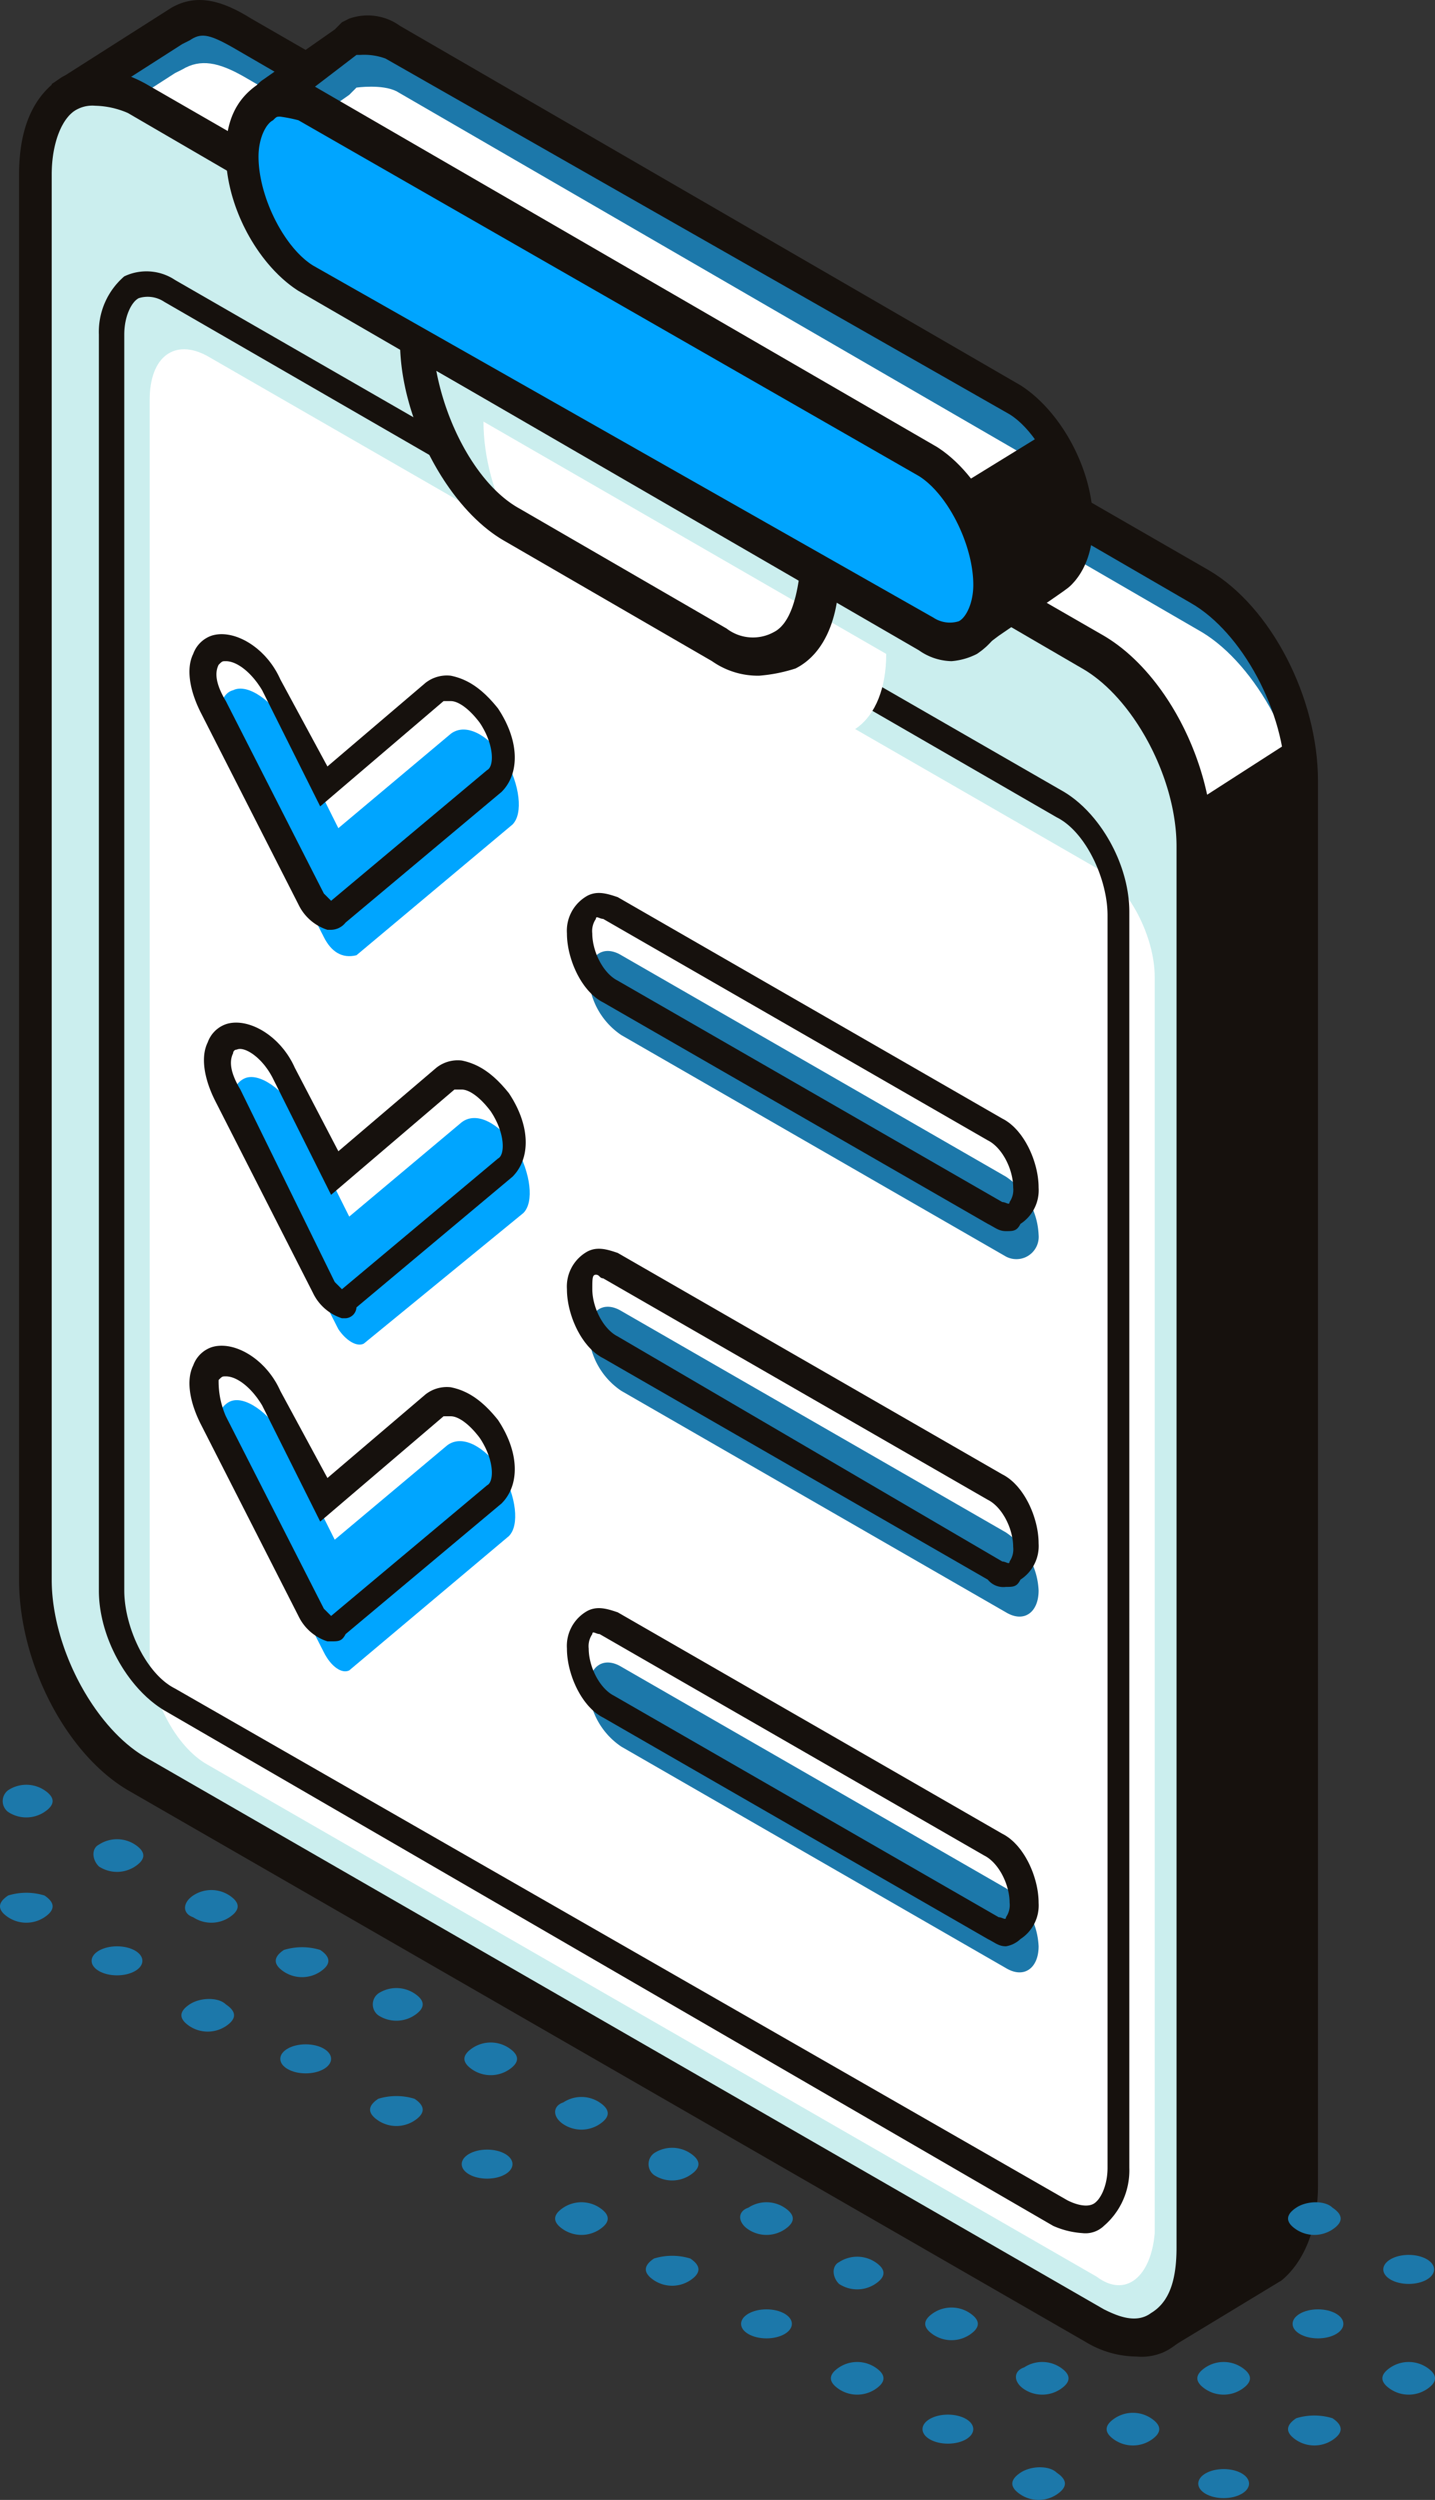
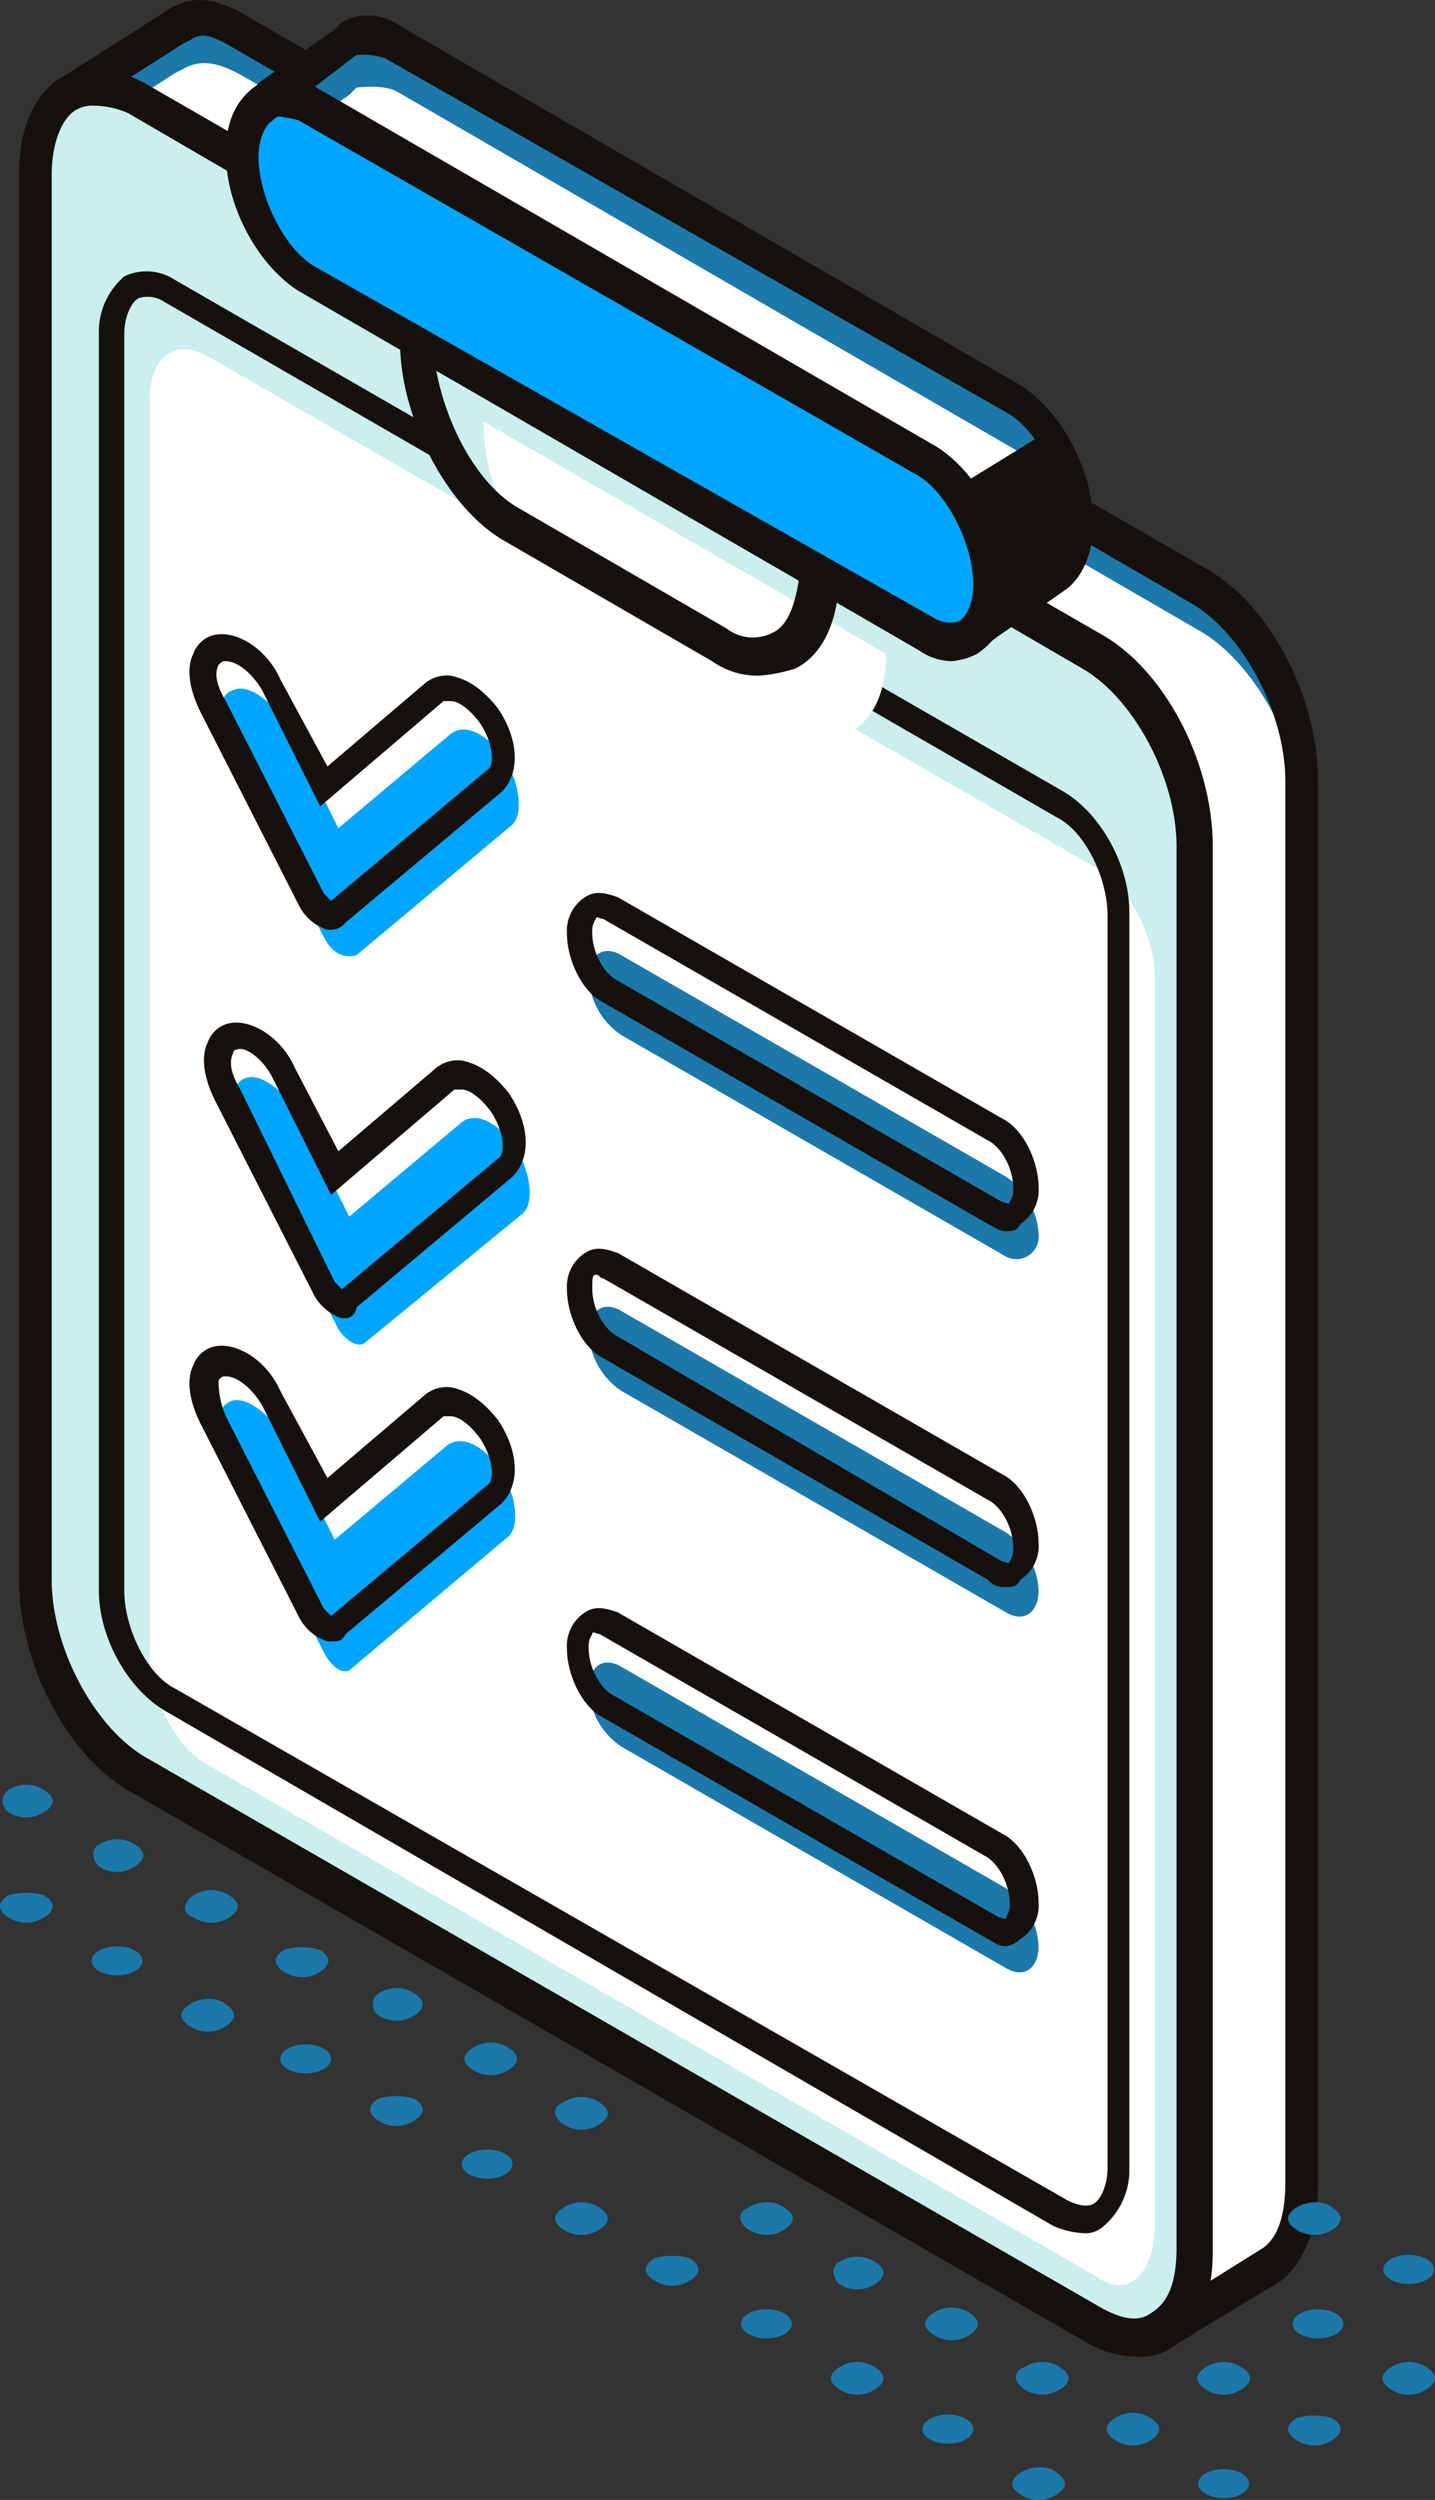
<svg xmlns="http://www.w3.org/2000/svg" id="XMLID_202_" width="200.733" height="349.507" viewBox="0 0 200.733 349.507">
  <rect x="0" y="0" width="200.733" height="349.507" fill="#333333" stroke="none" />
  <g id="XMLID_236_" transform="translate(2.665)">
    <g id="XMLID_297_" transform="translate(4.568)">
      <path id="XMLID_302_" d="M159.338,79.572,25.347,2.426C21.794.4,19.764-.112,17.226,1.411l-1.015.508L2,10.547l1.523,8.628L11.136,34.4V209.5c0,10.658,6.6,22.839,14.211,26.9l120.287,69.533,9.643,17.256,13.2-8.628,1.015-.508c2.538-2.03,4.06-5.583,4.06-11.166V106.979C173.549,96.321,167.458,84.14,159.338,79.572Z" transform="translate(1.045 2.207)" fill="#1c78aa" />
      <path id="XMLID_301_" d="M159.845,81.28,25.854,3.626C22.3,1.6,19.764,1.088,17.226,2.611l-1.015.508L2,12.254l1.523,8.628,7.613,15.226v175.1c0,10.658,6.6,22.839,14.211,26.9l120.287,69.533,10.658,4.06,8.628,1.523,3.553-5.075c2.538-2.03,5.583,2.03,5.583-3.553V108.179C174.057,98.029,167.458,85.848,159.845,81.28Z" transform="translate(1.045 7.097)" fill="#fff" />
      <path id="XMLID_298_" d="M156.708,328.939l-10.151-19.287L26.777,241.134c-8.628-5.075-15.226-17.764-15.226-29.437V37.1L3.43,21.876,1.4,11.726,18.149,1.067C21.7-.963,25.254.052,29.315,2.59L163.306,79.736c8.628,5.075,15.226,17.764,15.226,29.437V305.592c0,6.091-2.03,10.658-5.075,13.2ZM8.506,20.354l7.613,15.734V211.7c0,9.643,6.09,20.809,13.2,24.87L150.11,306.1l8.628,15.734,12.181-7.613q3.045-2.284,3.045-9.136V109.174c0-9.643-6.09-20.809-13.2-24.87L26.777,6.65c-3.553-2.03-4.568-2.03-6.09-1.015l-1.015.508L6.983,14.263Z" transform="translate(-1.4 0.013)" fill="#16110d" />
    </g>
    <g id="XMLID_292_" transform="translate(0 9.684)">
      <path id="XMLID_296_" d="M149.1,315.747,15.111,238.6C7.5,234.032.9,221.851.9,211.7V14.775C.9,4.116,7.5-.452,15.111,4.116L149.1,81.77c7.613,4.568,14.211,16.749,14.211,26.9V305.088C163.313,315.747,157.223,320.314,149.1,315.747Z" transform="translate(1.13 -0.032)" fill="#cbeeee" />
      <path id="XMLID_293_" d="M156.823,321.67a13.879,13.879,0,0,1-7.106-2.03L15.726,242.494C7.1,237.418.5,224.73.5,213.056V16.638q0-9.9,6.09-13.7C9.636,1.412,13.7,1.412,18.264,3.949L152.255,81.1c8.628,5.075,15.226,17.764,15.226,29.437V306.952q0,9.9-6.09,13.7A7.543,7.543,0,0,1,156.823,321.67ZM11.158,6.995A4.576,4.576,0,0,0,8.621,7.5C6.59,8.517,5.068,12.07,5.068,16.638V213.056c0,9.643,6.09,20.809,13.2,24.87l133.991,77.146c2.03,1.015,4.568,2.03,6.6.508,2.538-1.523,3.553-4.568,3.553-9.136V110.533c0-9.643-6.09-20.809-13.2-24.87L15.726,8.01A12.121,12.121,0,0,0,11.158,6.995Z" transform="translate(-0.5 -1.895)" fill="#16110d" />
    </g>
    <g id="XMLID_287_" transform="translate(11.166 37.931)">
      <path id="XMLID_291_" d="M136.568,279.074,12.221,207.51C7.653,204.973,4.1,197.867,4.1,192.284V16.675c0-6.09,3.553-8.628,8.121-6.09L136.568,82.148c4.568,2.538,8.121,9.643,8.121,15.226V272.983C144.181,279.074,140.629,282.119,136.568,279.074Z" transform="translate(3.006 1.289)" fill="#fff" />
      <path id="XMLID_288_" d="M140.244,281.733a11.945,11.945,0,0,1-4.06-1.015L11.836,208.647C6.76,205.6,2.7,198.5,2.7,191.9V16.289A10.227,10.227,0,0,1,6.253,8.168a7.217,7.217,0,0,1,7.106.508L137.706,80.239c5.075,3.045,9.136,10.151,9.136,16.749V272.6a10.227,10.227,0,0,1-3.553,8.121A3.729,3.729,0,0,1,140.244,281.733Zm-2.03-4.568c1.015.508,2.538,1.015,3.553.508s2.03-2.538,2.03-5.075V97.5c0-5.075-3.045-11.673-7.106-13.7L11.836,11.721a4.169,4.169,0,0,0-3.553-.508c-1.015.508-2.03,2.538-2.03,5.075V191.9c0,5.075,3.045,11.673,7.106,13.7Z" transform="translate(-2.7 -7.461)" fill="#16110d" />
    </g>
    <g id="XMLID_282_" transform="translate(23.834 88.662)">
      <path id="XMLID_286_" d="M20.615,53.694l-13.7-26.9C5.388,23.241,5.9,19.689,7.926,19.181h0c2.03-1.015,5.583,1.523,7.613,5.075l7.106,14.211,15.734-13.2c2.03-1.523,5.075,0,7.613,3.553h0c2.03,3.553,2.538,7.613,1.015,9.136L25.182,56.232C23.152,56.739,21.63,55.724,20.615,53.694Z" transform="translate(-1.815 -11.346)" fill="#00a5ff" />
      <path id="XMLID_283_" d="M25.011,58.789H24.5a6.788,6.788,0,0,1-4.06-3.553l-13.7-26.9c-1.523-3.045-2.03-6.09-1.015-8.121a4.169,4.169,0,0,1,2.538-2.538c3.045-1.015,7.613,1.523,9.643,6.09L24.5,35.95l13.7-11.673a4.832,4.832,0,0,1,3.553-1.015c2.538.508,4.568,2.03,6.6,4.568C51.4,32.4,51.4,36.965,48.865,39.5L27.041,57.774A2.637,2.637,0,0,1,25.011,58.789ZM10.292,21.231h0c-.508,0-.508,0-1.015.508-.508,1.015-.508,2.538,1.015,5.075L24,53.714l1.015,1.015L46.835,36.457c1.015-.508,1.015-3.553-1.015-6.6-1.523-2.03-3.045-3.045-4.06-3.045H40.744L23.488,41.533,15.367,25.292C13.845,22.754,11.815,21.231,10.292,21.231Z" transform="translate(-5.196 -17.456)" fill="#16110d" />
    </g>
    <g id="XMLID_277_" transform="translate(25.864 142.969)">
      <path id="XMLID_281_" d="M21.341,64.9,7.638,38c-2.03-3.553-1.523-7.106.508-8.121h0c2.03-1.015,5.583,1.523,7.613,5.075l7.106,14.211L38.6,35.972c2.03-1.523,5.075,0,7.613,3.553h0c2.03,3.553,2.538,7.613,1.015,9.136L24.894,66.932C23.879,67.439,22.356,66.424,21.341,64.9Z" transform="translate(-2.542 -22.046)" fill="#00a5ff" />
      <path id="XMLID_278_" d="M25.411,69.489H24.9a6.788,6.788,0,0,1-4.06-3.553l-13.7-26.9c-1.523-3.045-2.03-6.09-1.015-8.121a4.169,4.169,0,0,1,2.538-2.538c3.045-1.015,7.613,1.523,9.643,6.09L24.4,46.142,38.1,34.469a4.832,4.832,0,0,1,3.553-1.015c2.538.508,4.568,2.03,6.6,4.568C51.3,42.59,51.3,47.157,48.758,49.7L26.933,67.967A1.621,1.621,0,0,1,25.411,69.489Zm-1.523-5.075L24.9,65.429,46.727,47.157c1.015-.508,1.015-3.553-1.015-6.6-1.523-2.03-3.045-3.045-4.06-3.045H40.637L23.38,52.233,15.26,35.992c-1.523-3.045-4.06-4.568-5.075-4.06a.5.5,0,0,0-.508.508c-.508,1.015-.508,2.538,1.015,5.075Z" transform="translate(-5.596 -28.156)" fill="#16110d" />
    </g>
    <g id="XMLID_272_" transform="translate(23.834 188.141)">
      <path id="XMLID_276_" d="M20.941,73.8,7.238,46.9c-2.03-3.553-1.523-7.106.508-8.121h0c2.03-1.015,5.583,1.523,7.613,5.075l7.106,14.211L38.2,44.872c2.03-1.523,5.075,0,7.613,3.553h0c2.03,3.553,2.538,7.613,1.015,9.136L24.494,76.339C23.479,76.847,21.956,75.832,20.941,73.8Z" transform="translate(-2.142 -30.946)" fill="#00a5ff" />
      <path id="XMLID_273_" d="M25.011,78.389H24.5a6.788,6.788,0,0,1-4.06-3.553l-13.7-26.9c-1.523-3.045-2.03-6.09-1.015-8.121a4.169,4.169,0,0,1,2.538-2.538c3.045-1.015,7.613,1.523,9.643,6.091L24.5,55.55l13.7-11.673a4.832,4.832,0,0,1,3.553-1.015c2.538.508,4.568,2.03,6.6,4.568C51.4,52,51.4,56.565,48.865,59.1L27.041,77.374C26.533,78.389,26.026,78.389,25.011,78.389ZM10.292,41.339h0c-.508,0-.508,0-1.015.508a12.193,12.193,0,0,0,1.015,5.075L24,73.821l1.015,1.015L46.835,56.565c1.015-.508,1.015-3.553-1.015-6.6-1.523-2.03-3.045-3.045-4.06-3.045H40.744L23.488,61.64,15.367,45.4C13.845,42.861,11.815,41.339,10.292,41.339Z" transform="translate(-5.196 -37.056)" fill="#16110d" />
    </g>
    <g id="XMLID_267_" transform="translate(76.639 124.842)">
      <path id="XMLID_271_" d="M74.567,68.906l-53.8-30.96A10.336,10.336,0,0,1,16.2,29.825h0c0-3.045,2.03-4.568,4.568-3.045l53.8,30.96a10.336,10.336,0,0,1,4.568,8.121h0A3.12,3.12,0,0,1,74.567,68.906Z" transform="translate(-13.155 -18.073)" fill="#1c78aa" />
      <path id="XMLID_268_" d="M77.012,71.864c-1.015,0-1.523-.508-2.538-1.015l-53.8-30.96C17.63,38.367,15.6,33.8,15.6,30.246a5.6,5.6,0,0,1,2.538-5.075c1.523-1.015,3.045-.508,4.568,0l53.8,30.96c3.045,1.523,5.075,6.09,5.075,9.643a5.6,5.6,0,0,1-2.538,5.075C78.535,71.864,78.028,71.864,77.012,71.864ZM76.5,67.8c.508,0,1.015.508,1.015,0a2.966,2.966,0,0,0,.508-2.03c0-2.538-1.523-5.583-3.553-6.6l-53.8-30.96c-.508,0-1.015-.508-1.015,0a2.966,2.966,0,0,0-.508,2.03c0,2.538,1.523,5.583,3.553,6.6Z" transform="translate(-15.6 -24.585)" fill="#16110d" />
    </g>
    <g id="XMLID_262_" transform="translate(76.639 174.581)">
      <path id="XMLID_266_" d="M74.567,78.706l-53.8-30.96A10.336,10.336,0,0,1,16.2,39.625h0c0-3.045,2.03-4.568,4.568-3.045l53.8,30.96a10.336,10.336,0,0,1,4.568,8.121h0C79.135,78.706,77.1,80.228,74.567,78.706Z" transform="translate(-13.155 -27.873)" fill="#1c78aa" />
      <path id="XMLID_263_" d="M77.012,81.664a2.794,2.794,0,0,1-2.538-1.015l-53.8-30.96C17.63,48.167,15.6,43.6,15.6,40.046a5.6,5.6,0,0,1,2.538-5.075c1.523-1.015,3.045-.508,4.568,0l53.8,30.96c3.045,1.523,5.075,6.09,5.075,9.643a5.6,5.6,0,0,1-2.538,5.075C78.535,81.664,78.028,81.664,77.012,81.664ZM19.66,38.016h0c-.508,0-.508.508-.508,2.03,0,2.538,1.523,5.583,3.553,6.6L76.5,78.112c.508,0,1.015.508,1.015,0a2.966,2.966,0,0,0,.508-2.03c0-2.538-1.523-5.583-3.553-6.6l-53.8-30.96C20.168,38.523,20.168,38.016,19.66,38.016Z" transform="translate(-15.6 -34.385)" fill="#16110d" />
    </g>
    <g id="XMLID_257_" transform="translate(76.639 224.827)">
      <path id="XMLID_261_" d="M74.567,88.506l-53.8-30.96A10.336,10.336,0,0,1,16.2,49.425h0c0-3.045,2.03-4.568,4.568-3.045l53.8,30.96a10.336,10.336,0,0,1,4.568,8.121h0C79.135,88.506,77.1,90.028,74.567,88.506Z" transform="translate(-13.155 -38.18)" fill="#1c78aa" />
      <path id="XMLID_258_" d="M77.012,91.564c-1.015,0-1.523-.508-2.538-1.015l-53.8-30.96C17.63,58.067,15.6,53.5,15.6,49.946a5.6,5.6,0,0,1,2.538-5.075c1.523-1.015,3.045-.508,4.568,0l53.8,30.96c3.045,1.523,5.075,6.09,5.075,9.643a5.6,5.6,0,0,1-2.538,5.075A3.848,3.848,0,0,1,77.012,91.564ZM76,87.5c.508,0,1.015.508,1.015,0a2.966,2.966,0,0,0,.508-2.03c0-2.538-1.523-5.583-3.553-6.6l-53.8-30.96c-.508,0-1.015-.508-1.015,0a2.966,2.966,0,0,0-.508,2.03c0,2.538,1.523,5.583,3.553,6.6Z" transform="translate(-15.6 -44.285)" fill="#16110d" />
    </g>
    <g id="XMLID_251_" transform="translate(32.483 2.15)">
      <path id="XMLID_256_" d="M117.942,75.3a8.768,8.768,0,0,0,2.538-6.6c0-6.6-4.06-14.211-9.136-17.256L24.555,1.709C22.524.694,18.972,1.2,18.972,1.2a1.772,1.772,0,0,1-1.015.508L7.806,8.815a1.544,1.544,0,0,0,0,2.03l10.658,7.613a17.924,17.924,0,0,0,6.6,7.106L43.334,36.222l18.271,13.2,41.618,34.005c1.015.508,2.03,1.015,3.045,0,3.553-2.03,11.673-7.613,11.673-8.121Z" transform="translate(-4.76 2.296)" fill="#1c78aa" />
      <path id="XMLID_255_" d="M120.58,70.512c0-6.6-4.06-14.211-9.136-17.256L24.655,3.009c-2.03-1.015-5.583-.508-5.583-.508L18.056,3.517,7.906,10.623c-.508,0-.508,1.523,0,2.03l10.658,7.613c1.523,2.538,3.553,5.583,6.09,6.6L43.434,37.522l60.9,42.126Z" transform="translate(-4.353 7.594)" fill="#fff" />
      <path id="XMLID_252_" d="M106.886,89.176a7.214,7.214,0,0,1-3.045-1.015L62.222,54.156,43.951,40.96,25.679,30.3a20.779,20.779,0,0,1-7.106-7.613L8.423,15.582A5.789,5.789,0,0,1,6.9,12.537,3.617,3.617,0,0,1,8.423,9.492L18.573,2.386l1.015-1.015L20.6.864a7.72,7.72,0,0,1,7.106,1.015L114.5,52.125c5.583,3.553,10.151,11.673,10.151,19.287,0,3.553-1.015,6.6-3.045,8.628h0c-.508.508-.508.508-10.151,7.106l-2.03,1.523A3.8,3.8,0,0,1,106.886,89.176ZM12.99,12.537l9.643,7.106v.508c1.523,2.538,3.553,5.075,5.583,6.09L47,36.9,65.775,50.1,107.393,84.1l2.03-1.523c3.553-2.538,9.136-6.6,9.643-6.6h0a6.2,6.2,0,0,0,1.523-4.568c0-5.583-3.553-12.689-7.613-15.226L25.679,6.447a8.637,8.637,0,0,0-3.553-.508h-.508Z" transform="translate(-6.9 -0.411)" fill="#16110d" />
    </g>
    <g id="XMLID_239_" transform="translate(28.93 10.819)">
      <g id="XMLID_245_" transform="translate(24.362 32.387)">
        <path id="XMLID_250_" d="M54.033,52.033,25.1,35.285C17.49,30.717,11.4,19.551,11.4,9.4h0L67.737,41.883h0C67.737,51.526,61.647,56.094,54.033,52.033Z" transform="translate(-9.37 -4.832)" fill="#cbeeee" />
        <path id="XMLID_249_" d="M56.441,54.233,27,37.485C19.39,32.917,13.3,21.751,13.3,11.6h0L69.637,44.083h0C69.637,53.726,63.547,58.294,56.441,54.233Z" transform="translate(-1.627 4.134)" fill="#fff" />
        <path id="XMLID_246_" d="M61.247,59.762a11.164,11.164,0,0,1-6.6-2.03L25.719,40.983C17.6,36.415,11,23.726,11,13.068V8.5L72.413,44.028v1.523c0,6.09-2.03,11.166-6.09,13.2A22.337,22.337,0,0,1,61.247,59.762ZM16.075,17.128c1.523,8.121,6.09,16.241,11.673,19.287l28.93,16.749a6.046,6.046,0,0,0,6.6.508c2.03-1.015,3.045-4.06,3.553-7.613Z" transform="translate(-11 -8.5)" fill="#16110d" />
      </g>
      <g id="XMLID_240_">
        <path id="XMLID_244_" d="M102.525,77.953,15.736,27.706C10.66,24.661,6.6,17.048,6.6,10.45h0c0-6.6,4.06-9.643,9.136-6.6L102.525,54.1c5.075,3.045,9.136,10.658,9.136,17.256h0C111.154,77.445,107.6,80.49,102.525,77.953Z" transform="translate(-4.57 0.113)" fill="#00a5ff" />
        <path id="XMLID_241_" d="M107.708,83.737a8.186,8.186,0,0,1-4.568-1.523L16.351,31.968C10.768,28.415,6.2,20.295,6.2,12.681c0-4.568,1.523-7.613,4.568-9.643,2.538-1.523,5.583-1.015,8.121.508l86.79,50.247c5.583,3.553,10.151,11.673,10.151,19.287,0,4.568-1.523,7.613-4.568,9.643A9.409,9.409,0,0,1,107.708,83.737ZM13.813,7.606c-.508,0-.508,0-1.015.508-1.015.508-2.03,2.538-2.03,5.075,0,5.583,3.553,12.689,7.613,15.226l86.79,49.232a4.169,4.169,0,0,0,3.553.508c1.015-.508,2.03-2.538,2.03-5.075,0-5.583-3.553-12.689-7.613-15.226L16.351,8.114A21.982,21.982,0,0,0,13.813,7.606Z" transform="translate(-6.2 -2.119)" fill="#16110d" />
      </g>
    </g>
    <path id="XMLID_238_" d="M26.2,20.021,39.4,11.9l5.075,11.673-3.045,7.613L30.768,38.8V30.171Z" transform="translate(104.238 48.562)" fill="#16110d" />
-     <path id="XMLID_237_" d="M34.123,29.436,48.334,20.3l.508,204.032L46.3,232.96,32.6,241.08,33.615,34.511Z" transform="translate(130.321 82.796)" fill="#16110d" />
  </g>
  <g id="XMLID_203_" transform="translate(0 249.521)">
    <path id="XMLID_235_" d="M11.192,55.811q2.284,1.523,0,3.045a4.61,4.61,0,0,1-5.075,0q-2.284-1.523,0-3.045C7.64,54.8,10.177,54.8,11.192,55.811Z" transform="translate(20.402 -25.105)" fill="#1c78aa" />
    <ellipse id="XMLID_234_" cx="3.553" cy="2.03" rx="3.553" ry="2.03" transform="translate(12.815 22.586)" fill="#1c78aa" />
    <path id="XMLID_233_" d="M6.192,52.506q2.284,1.523,0,3.045a4.61,4.61,0,0,1-5.075,0q-2.284-1.523,0-3.045A8.649,8.649,0,0,1,6.192,52.506Z" transform="translate(0.025 -37.026)" fill="#1c78aa" />
    <path id="XMLID_232_" d="M34.092,68.711q2.284,1.523,0,3.045a4.61,4.61,0,0,1-5.075,0q-2.284-1.523,0-3.045C30.54,67.7,33.077,67.7,34.092,68.711Z" transform="translate(113.729 27.468)" fill="#1c78aa" />
    <ellipse id="XMLID_231_" cx="3.553" cy="2.03" rx="3.553" ry="2.03" transform="translate(129.042 88.058)" fill="#1c78aa" />
    <path id="XMLID_230_" d="M29.092,65.811q2.284,1.523,0,3.045a4.61,4.61,0,0,1-5.075,0q-2.284-1.523,0-3.045A4.61,4.61,0,0,1,29.092,65.811Z" transform="translate(93.352 15.649)" fill="#1c78aa" />
    <ellipse id="XMLID_229_" cx="3.553" cy="2.03" rx="3.553" ry="2.03" transform="translate(103.665 73.34)" fill="#1c78aa" />
    <path id="XMLID_228_" d="M23.992,62.506q2.284,1.523,0,3.045a4.61,4.61,0,0,1-5.075,0q-2.284-1.523,0-3.045A8.649,8.649,0,0,1,23.992,62.506Z" transform="translate(72.567 3.728)" fill="#1c78aa" />
    <path id="XMLID_227_" d="M21.492,61.411q2.284,1.523,0,3.045a4.61,4.61,0,0,1-5.075,0q-2.284-1.523,0-3.045A4.61,4.61,0,0,1,21.492,61.411Z" transform="translate(62.379 -2.283)" fill="#1c78aa" />
    <ellipse id="XMLID_226_" cx="3.553" cy="2.03" rx="3.553" ry="2.03" transform="translate(64.585 51.008)" fill="#1c78aa" />
    <path id="XMLID_225_" d="M16.392,58.106q2.284,1.523,0,3.045a4.61,4.61,0,0,1-5.075,0q-2.284-1.523,0-3.045A8.65,8.65,0,0,1,16.392,58.106Z" transform="translate(41.594 -14.203)" fill="#1c78aa" />
    <ellipse id="XMLID_224_" cx="3.553" cy="2.03" rx="3.553" ry="2.03" transform="translate(39.208 36.289)" fill="#1c78aa" />
    <path id="XMLID_223_" d="M13.792,54.006q2.284,1.523,0,3.045a4.61,4.61,0,0,1-5.075,0q-2.284-1.523,0-3.045A8.649,8.649,0,0,1,13.792,54.006Z" transform="translate(30.998 -30.913)" fill="#1c78aa" />
    <path id="XMLID_222_" d="M6.217,52.811a4.61,4.61,0,0,1,5.075,0q2.284,1.523,0,3.045a4.61,4.61,0,0,1-5.075,0C4.694,55.349,4.694,53.826,6.217,52.811Z" transform="translate(20.81 -37.331)" fill="#1c78aa" />
    <path id="XMLID_221_" d="M3.311,51.411a4.61,4.61,0,0,1,5.075,0q2.284,1.523,0,3.045a4.61,4.61,0,0,1-5.075,0C2.3,53.441,2.3,51.919,3.311,51.411Z" transform="translate(10.519 -43.037)" fill="#1c78aa" />
    <path id="XMLID_220_" d="M.811,49.911a4.61,4.61,0,0,1,5.075,0q2.284,1.523,0,3.045a4.61,4.61,0,0,1-5.075,0A1.9,1.9,0,0,1,.811,49.911Z" transform="translate(0.331 -49.15)" fill="#1c78aa" />
    <ellipse id="XMLID_219_" cx="3.553" cy="2.03" rx="3.553" ry="2.03" transform="translate(167.616 95.672)" fill="#1c78aa" />
    <path id="XMLID_218_" d="M41.692,66.906q2.284,1.523,0,3.045a4.61,4.61,0,0,1-5.075,0q-2.284-1.523,0-3.045A8.6,8.6,0,0,1,41.692,66.906Z" transform="translate(144.702 21.66)" fill="#1c78aa" />
    <path id="XMLID_217_" d="M44.292,65.811q2.284,1.523,0,3.045a4.61,4.61,0,0,1-5.075,0q-2.284-1.523,0-3.045A4.61,4.61,0,0,1,44.292,65.811Z" transform="translate(155.298 15.649)" fill="#1c78aa" />
    <path id="XMLID_216_" d="M31.617,67.211a4.61,4.61,0,0,1,5.075,0q2.284,1.523,0,3.045a4.61,4.61,0,0,1-5.075,0Q29.333,68.734,31.617,67.211Z" transform="translate(124.325 21.355)" fill="#1c78aa" />
    <path id="XMLID_215_" d="M39.192,65.811q2.284,1.523,0,3.045a4.61,4.61,0,0,1-5.075,0q-2.284-1.523,0-3.045A4.61,4.61,0,0,1,39.192,65.811Z" transform="translate(134.514 15.649)" fill="#1c78aa" />
    <ellipse id="XMLID_214_" cx="3.553" cy="2.03" rx="3.553" ry="2.03" transform="translate(180.812 73.34)" fill="#1c78aa" />
    <ellipse id="XMLID_213_" cx="3.553" cy="2.03" rx="3.553" ry="2.03" transform="translate(193.5 65.727)" fill="#1c78aa" />
    <path id="XMLID_212_" d="M29.117,65.811a4.61,4.61,0,0,1,5.075,0q2.284,1.523,0,3.045a4.61,4.61,0,0,1-5.075,0C27.594,67.841,27.594,66.319,29.117,65.811Z" transform="translate(114.137 15.649)" fill="#1c78aa" />
    <path id="XMLID_211_" d="M41.692,61.411q2.284,1.523,0,3.045a4.61,4.61,0,0,1-5.075,0q-2.284-1.523,0-3.045C38.14,60.4,40.677,60.4,41.692,61.411Z" transform="translate(144.702 -2.283)" fill="#1c78aa" />
    <path id="XMLID_210_" d="M26.617,64.311a4.61,4.61,0,0,1,5.075,0q2.284,1.523,0,3.045a4.61,4.61,0,0,1-5.075,0Q24.333,65.834,26.617,64.311Z" transform="translate(103.948 9.536)" fill="#1c78aa" />
    <path id="XMLID_209_" d="M23.711,62.911a4.61,4.61,0,0,1,5.075,0q2.284,1.523,0,3.045a4.61,4.61,0,0,1-5.075,0C22.7,64.941,22.7,63.419,23.711,62.911Z" transform="translate(93.658 3.83)" fill="#1c78aa" />
    <path id="XMLID_208_" d="M21.517,61.411a4.61,4.61,0,0,1,5.075,0q2.284,1.523,0,3.045a4.61,4.61,0,0,1-5.075,0C19.994,63.441,19.994,61.919,21.517,61.411Z" transform="translate(83.163 -2.283)" fill="#1c78aa" />
-     <path id="XMLID_207_" d="M18.611,59.911a4.61,4.61,0,0,1,5.075,0q2.284,1.523,0,3.045a4.61,4.61,0,0,1-5.075,0A1.9,1.9,0,0,1,18.611,59.911Z" transform="translate(72.873 -8.396)" fill="#1c78aa" />
    <path id="XMLID_206_" d="M16.417,58.511a4.61,4.61,0,0,1,5.075,0q2.284,1.523,0,3.045a4.61,4.61,0,0,1-5.075,0C14.894,60.541,14.894,59.019,16.417,58.511Z" transform="translate(62.379 -14.101)" fill="#1c78aa" />
    <path id="XMLID_205_" d="M13.917,57.011a4.61,4.61,0,0,1,5.075,0q2.284,1.523,0,3.045a4.61,4.61,0,0,1-5.075,0Q11.633,58.534,13.917,57.011Z" transform="translate(52.19 -20.215)" fill="#1c78aa" />
    <path id="XMLID_204_" d="M11.011,55.511a4.61,4.61,0,0,1,5.075,0q2.284,1.523,0,3.045a4.61,4.61,0,0,1-5.075,0A1.9,1.9,0,0,1,11.011,55.511Z" transform="translate(41.9 -26.328)" fill="#1c78aa" />
  </g>
</svg>